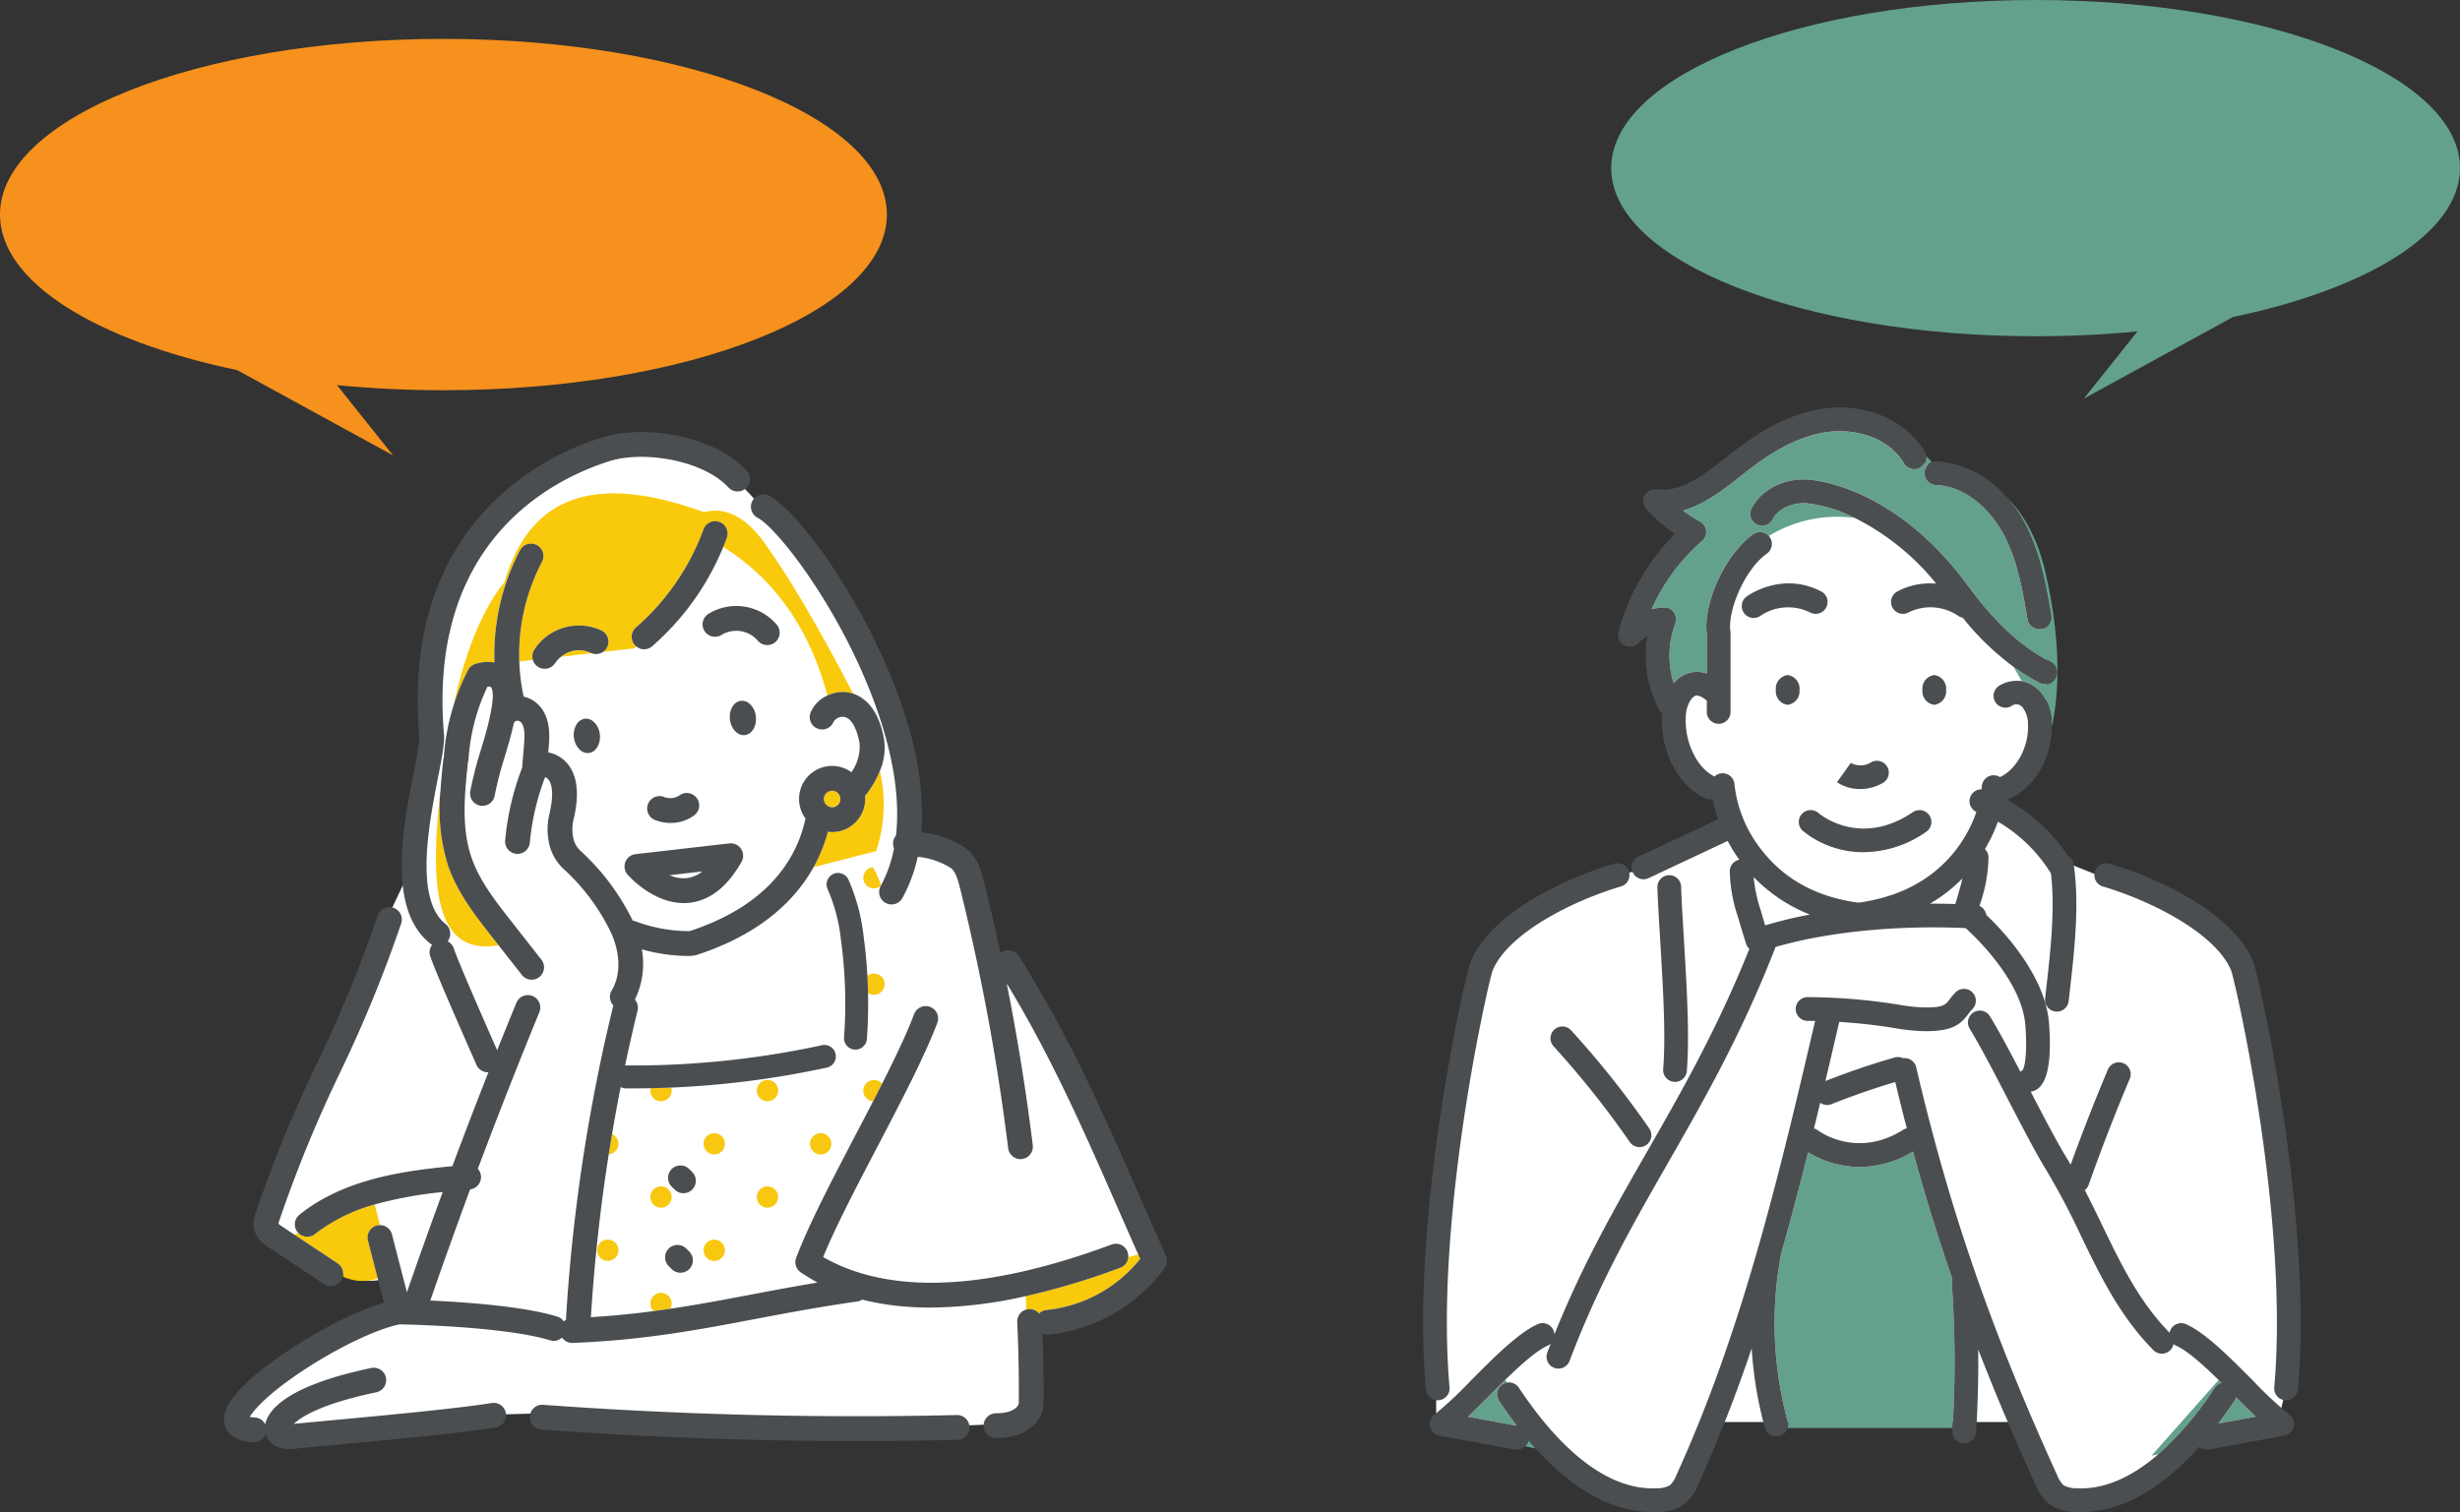
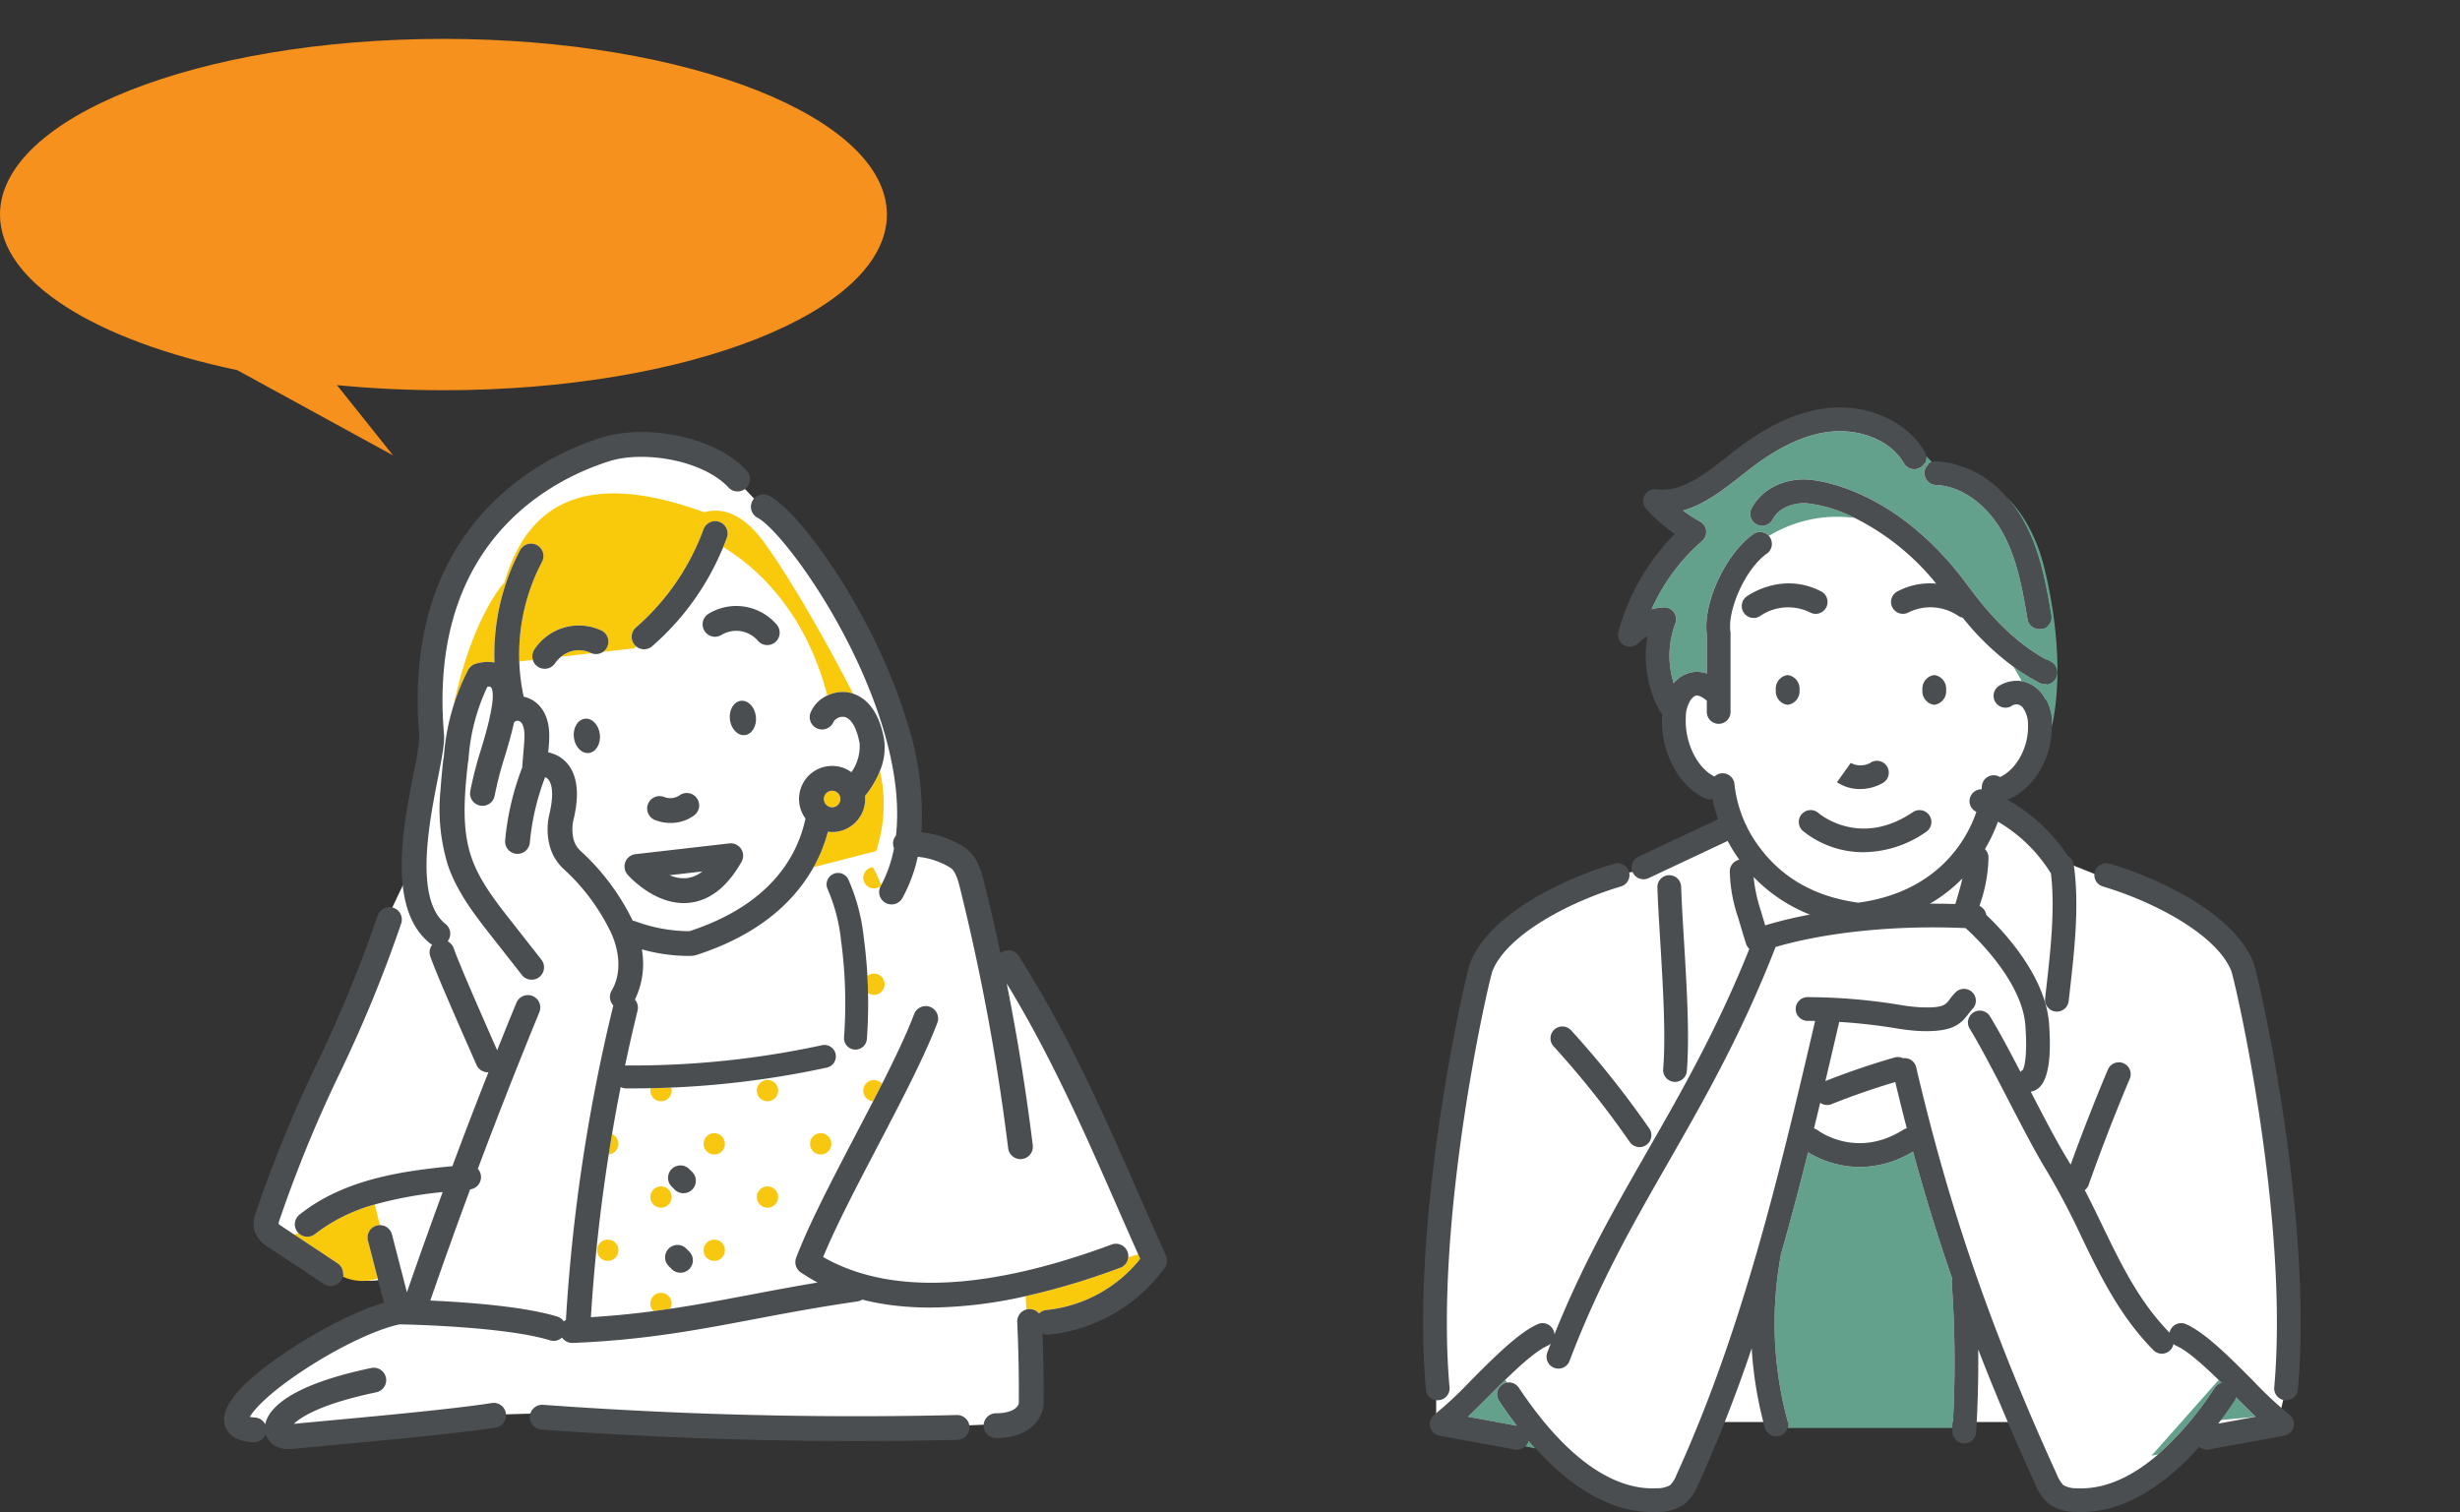
<svg xmlns="http://www.w3.org/2000/svg" width="423.175" height="260.189" viewBox="0 0 423.175 260.189">
  <rect x="0" y="0" width="423.175" height="260.189" fill="#333333" stroke="none" />
  <defs>
    <clipPath id="clip-path">
      <rect id="長方形_639" data-name="長方形 639" width="178.364" height="260.189" fill="none" />
    </clipPath>
    <clipPath id="clip-path-2">
      <rect id="長方形_640" data-name="長方形 640" width="200.757" height="242.653" fill="none" />
    </clipPath>
  </defs>
  <g id="グループ_725" data-name="グループ 725" transform="translate(-830.826 -4458.117)">
    <g id="グループ_656" data-name="グループ 656" transform="translate(1075.637 4458.117)">
      <g id="グループ_655" data-name="グループ 655" transform="translate(0 0)" clip-path="url(#clip-path)">
        <path id="パス_950" data-name="パス 950" d="M83.714,28.715s-4.425-7.148-9.529-7.148S55.805,25.31,55.805,25.31l-5.786,5.107-7.485,4.425h-3.4L43.895,39.6s-5.786,8.168-6.469,8.85-2.381,9.188-2.381,9.188l4.425-1.361-.682,8.509,2.385,5.1s-.682,7.489.679,8.85,7.83,6.806,7.83,6.806l1.02,5.786L36.065,99.164l-5.783,1.02L16.328,106.99s-5.786,4.766-7.148,6.81-3.4,12.252-3.4,12.252-4.763,27.567-4.763,33.691S.671,183.908.671,183.908v10.549l17.7,3.064s6.806,5.445,8.85,6.806,7.148,3.4,8.509,3.4a55.809,55.809,0,0,0,6.124-1.023l1.7-3.743,5.1-8.847h53.094l3.064,10.208s2.04,2.381,4.084,2.723,12.931-2.723,12.931-2.723l6.81-6.124,12.59-2.723,4.087-.682,2.04-8.509s-.679-14.974-.679-17.7-1.7-18.038-1.7-22.8-3.064-15.994-3.064-15.994L139.868,117.2l-3.743-6.124-6.806-5.107-10.211-4.084L107.2,97.123l-9.87-8.171-1.02-3.743,4.084-1.361s4.766-4.763,4.766-6.465.679-12.593.679-12.593-1.02-9.529-1.7-13.613S98.347,36.2,98.347,36.2l-9.529-5.445Z" transform="translate(1.573 50.569)" fill="#fff" />
-         <path id="パス_951" data-name="パス 951" d="M155.681,28.928C155.681,12.951,123,0,82.679,0S9.674,12.951,9.674,28.928,42.359,57.856,82.679,57.856c6.041,0,11.911-.294,17.526-.84L90.971,68.589l25.667-14.048c23.212-4.843,39.043-14.5,39.043-25.614" transform="translate(22.683 0.002)" fill="#64a18d" />
        <path id="パス_952" data-name="パス 952" d="M57.967,28.435a2.04,2.04,0,0,1-2.8-.716c-2.6-4.4-8.188-5.91-12.573-5.459s-8.984,2.572-14.031,6.489q-.627.487-1.264.99c-3.047,2.4-6.375,5.027-10.148,6.1a24.136,24.136,0,0,0,2.927,1.89,2.042,2.042,0,0,1,.358,3.335,33.826,33.826,0,0,0-8.69,11.753,10.762,10.762,0,0,1,2.067-.318,2.043,2.043,0,0,1,2.017,2.769,15.7,15.7,0,0,0-.779,8.241,15.467,15.467,0,0,0,.492,2.047,5.279,5.279,0,0,1,3.639-1.963,5.141,5.141,0,0,1,2.06.281V57.106c-.7-5.338,3.211-13.8,7.967-17.2a2.041,2.041,0,0,1,2.709.3,22.624,22.624,0,0,1,14.79-3.1,24.005,24.005,0,0,0-8.445-2.545c-2.094-.07-4.669.763-5.693,2.793a2.043,2.043,0,0,1-3.649-1.836c1.615-3.2,5.342-5.184,9.482-5.037.6.02,14.837.712,27.7,18.2,4.749,6.459,9.154,10.526,14.279,13.188a2.043,2.043,0,0,1-.94,3.856,2.063,2.063,0,0,1-.94-.231A35.87,35.87,0,0,1,74,62.711q.763,1.294,1.435,2.485a5.745,5.745,0,0,1,3.428,2.114,8.464,8.464,0,0,1,1.712,5.111c.01.2.013.4.013.6.8-3.4,2.2-12.613-1.171-26.871-1.428-6.037-3.963-10.061-6.726-12.743a22.584,22.584,0,0,1,2.876,3.987c2.789,4.913,3.863,10.369,4.883,16.473a2.044,2.044,0,0,1-1.679,2.351,1.943,1.943,0,0,1-.338.027,2.043,2.043,0,0,1-2.014-1.706c-.953-5.713-1.943-10.8-4.4-15.128-2.107-3.713-6.2-7.756-11.359-7.97a2.042,2.042,0,0,1-.672-3.937l-1.034-1.094a2.041,2.041,0,0,1-.983,2.027" transform="translate(27.55 52.016)" fill="#64a18d" />
        <path id="パス_953" data-name="パス 953" d="M48.552,81.818a2.133,2.133,0,0,1,.077-.719c-2.5-7.221-4.716-14.429-6.74-21.854a17.734,17.734,0,0,1-9.154,2.649,17.269,17.269,0,0,1-8.894-2.525c-1.468,5.88-3.017,11.76-4.693,17.613a2.106,2.106,0,0,1-.03.284,64.2,64.2,0,0,0,1.214,28.393,2.061,2.061,0,0,1-.02,1.141H48.7a191.571,191.571,0,0,0-.144-24.981" transform="translate(42.381 138.912)" fill="#64a18d" />
        <path id="パス_954" data-name="パス 954" d="M5.646,74.023c-1.157,1.164-2.284,2.3-3.338,3.308l8.4,1.545C9.7,77.562,8.68,76.144,7.65,74.6a2.041,2.041,0,0,1,1.445-3.157l-.4-.448c-1.047,1.017-2.08,2.057-3.05,3.03" transform="translate(5.412 166.458)" fill="#64a18d" />
        <path id="パス_955" data-name="パス 955" d="M5.243,75.149l1.826.361q-.617-.682-1.241-1.418a2.042,2.042,0,0,1-.585,1.057" transform="translate(12.293 173.724)" fill="#64a18d" />
        <path id="パス_956" data-name="パス 956" d="M38.619,83.79a56.284,56.284,0,0,0,9.713-11.456,2.03,2.03,0,0,1,1.187-.84l-.512-.5L37.462,84.017Z" transform="translate(87.838 166.458)" fill="#64a18d" />
-         <path id="パス_957" data-name="パス 957" d="M47.341,75.239c-1.054-1.01-2.181-2.144-3.338-3.308l-.05-.047a1.93,1.93,0,0,1-.278.625c-.933,1.4-1.863,2.7-2.779,3.917Z" transform="translate(95.889 168.547)" fill="#64a18d" />
+         <path id="パス_957" data-name="パス 957" d="M47.341,75.239c-1.054-1.01-2.181-2.144-3.338-3.308l-.05-.047c-.933,1.4-1.863,2.7-2.779,3.917Z" transform="translate(95.889 168.547)" fill="#64a18d" />
        <path id="パス_958" data-name="パス 958" d="M20.174,34.729a2.342,2.342,0,0,0-2.034,2.559,2.34,2.34,0,0,0,2.034,2.559,2.34,2.34,0,0,0,2.034-2.559,2.342,2.342,0,0,0-2.034-2.559" transform="translate(42.533 81.43)" fill="#4b4e50" />
        <path id="パス_959" data-name="パス 959" d="M27.714,34.729a2.342,2.342,0,0,0-2.034,2.559,2.34,2.34,0,0,0,2.034,2.559,2.34,2.34,0,0,0,2.034-2.559,2.342,2.342,0,0,0-2.034-2.559" transform="translate(60.212 81.43)" fill="#4b4e50" />
        <path id="パス_960" data-name="パス 960" d="M28.129,35.008a2.043,2.043,0,1,0,1.876-3.629c-6.693-3.458-12.533.709-12.78.89a2.042,2.042,0,0,0,2.408,3.3,8.532,8.532,0,0,1,8.5-.559" transform="translate(38.424 70.368)" fill="#4b4e50" />
        <path id="パス_961" data-name="パス 961" d="M48.822,42.6a11.859,11.859,0,0,0-6.629,1.314,2.043,2.043,0,1,0,1.876,3.629,8.518,8.518,0,0,1,8.5.565,2.105,2.105,0,0,0,.809.345,46.591,46.591,0,0,0,8.73,8.442,35.485,35.485,0,0,0,4.505,2.786,2.022,2.022,0,0,0,.94.231,2.043,2.043,0,0,0,.94-3.856C63.372,53.4,58.967,49.332,54.217,42.87c-12.86-17.486-27.1-18.178-27.7-18.2-4.141-.147-7.867,1.833-9.482,5.04a2.043,2.043,0,0,0,3.649,1.836c1.023-2.034,3.6-2.866,5.693-2.8A24.1,24.1,0,0,1,34.825,31.3a42.212,42.212,0,0,1,14,11.305" transform="translate(39.438 57.83)" fill="#4b4e50" />
        <path id="パス_962" data-name="パス 962" d="M25.262,44.013a7.991,7.991,0,0,0,3.913-1.05,2.043,2.043,0,0,0-1.983-3.572,3.449,3.449,0,0,1-3.565.1l.03.02-2.371,3.325a7.066,7.066,0,0,0,3.977,1.174" transform="translate(49.907 91.76)" fill="#4b4e50" />
        <path id="パス_963" data-name="パス 963" d="M14.909,80.588c.057,0,.114.007.171.007a2.044,2.044,0,0,0,2.034-1.873c.5-6.034-.033-14.867-.505-22.657-.2-3.341-.391-6.5-.475-9.064a2.043,2.043,0,1,0-4.084.134c.087,2.622.281,5.806.485,9.174.462,7.656.987,16.332.508,22.075a2.042,2.042,0,0,0,1.866,2.2" transform="translate(28.248 105.568)" fill="#4b4e50" />
        <path id="パス_964" data-name="パス 964" d="M38.938,42.028c-9.051,6.131-15.941.4-16.235.147a2.042,2.042,0,0,0-2.682,3.08A16.452,16.452,0,0,0,30.5,48.915a18.958,18.958,0,0,0,10.733-3.505,2.042,2.042,0,0,0-2.291-3.381" transform="translate(45.303 97.718)" fill="#4b4e50" />
        <path id="パス_965" data-name="パス 965" d="M2.69,136.8a2.041,2.041,0,0,0,1.853-2.214C2,106,10.831,66.532,11.918,62.97c2.452-6.218,13.148-11.9,22.072-14.559A2.041,2.041,0,1,0,32.825,44.5c-9.456,2.813-21.6,8.967-24.734,17.044C7.369,63.405-2.217,104.655.475,134.951a2.04,2.04,0,0,0,2.03,1.86,1.692,1.692,0,0,0,.184-.007" transform="translate(0 104.132)" fill="#4b4e50" />
        <path id="パス_966" data-name="パス 966" d="M7.175,53.377a2.04,2.04,0,0,0-.054,2.886A158.7,158.7,0,0,1,20.2,72.706a2.042,2.042,0,1,0,3.328-2.368A162.139,162.139,0,0,0,10.062,53.431a2.043,2.043,0,0,0-2.886-.053" transform="translate(15.358 123.816)" fill="#4b4e50" />
        <path id="パス_967" data-name="パス 967" d="M25.788,25.688a2.041,2.041,0,0,0,1.957,2.124c5.158.214,9.248,4.261,11.359,7.974,2.462,4.328,3.452,9.412,4.4,15.128a2.043,2.043,0,0,0,2.014,1.706,2.335,2.335,0,0,0,.338-.027,2.046,2.046,0,0,0,1.679-2.351c-1.02-6.107-2.094-11.563-4.883-16.473a22.611,22.611,0,0,0-2.876-3.99,17.346,17.346,0,0,0-11.867-6.047,2.067,2.067,0,0,0-.84.147,2.033,2.033,0,0,0-1.284,1.809" transform="translate(60.462 55.642)" fill="#4b4e50" />
        <path id="パス_968" data-name="パス 968" d="M37.161,44.5a2.042,2.042,0,1,0-1.167,3.913c8.92,2.659,19.62,8.345,22.072,14.559,1.084,3.559,9.917,43.029,7.375,71.62a2.041,2.041,0,0,0,1.853,2.214,1.7,1.7,0,0,0,.184.01,2.042,2.042,0,0,0,2.03-1.863c2.693-30.293-6.9-71.543-7.619-73.409C58.764,53.468,46.616,47.314,37.161,44.5" transform="translate(80.968 104.132)" fill="#4b4e50" />
        <path id="パス_969" data-name="パス 969" d="M148.154,194.224a65.783,65.783,0,0,1-6.171-5.776c-4.06-4.081-8.258-8.3-11.559-9.753a2.043,2.043,0,0,0-2.692,1.044,1.863,1.863,0,0,0-.134.428c-5.238-5.362-8.288-11.666-11.516-18.342-.983-2.037-1.987-4.111-3.07-6.191a2.009,2.009,0,0,0,.669-.92c2.161-6.111,4.535-12.235,7.051-18.2a2.041,2.041,0,1,0-3.759-1.589c-2.261,5.355-4.4,10.837-6.388,16.322q-.3-.512-.612-1.023c-1.739-2.83-4.027-7.221-6.265-11.542a.8.8,0,0,0,.094-.01c2.575-.428,3.606-4.361,3.064-11.693-.625-8.449-8.275-16.322-10.8-18.707a2.044,2.044,0,0,0-1.161-1.539c.037-.124.074-.247.11-.375a25.893,25.893,0,0,0,1.435-8.017,2.029,2.029,0,0,0-.612-1.388,27.6,27.6,0,0,0,2.234-4.716,26.192,26.192,0,0,1,9.121,8.91c.729,6.171-.084,13.362-.806,19.744l-.2,1.756a2.042,2.042,0,0,0,1.8,2.258c.077.007.154.013.227.013a2.041,2.041,0,0,0,2.027-1.816l.2-1.749c.789-6.96,1.682-14.847.669-21.747a2.039,2.039,0,0,0-1-1.472,30.069,30.069,0,0,0-10.429-9.676,1.547,1.547,0,0,0,.207-.077c4.418-1.88,7.479-7.071,7.445-12.5,0-.2,0-.4-.013-.6a8.486,8.486,0,0,0-1.712-5.111,5.745,5.745,0,0,0-3.428-2.114,5.819,5.819,0,0,0-3.78.722,2.042,2.042,0,1,0,1.937,3.6,1.4,1.4,0,0,1,2.131.408,4.759,4.759,0,0,1,.773,2.7c.184,3.8-1.923,7.75-4.816,9.074a2.012,2.012,0,0,0-.963-.308,2.039,2.039,0,0,0-2.157,1.92q-.015.236-.04.492a2.039,2.039,0,0,0-.9,3.887c-1.99,5.83-7.522,13.9-20.309,15.62-7.121-.957-12.723-4.007-16.65-9.081A22,22,0,0,1,52.753,85.83a2.042,2.042,0,0,0-3.435-1.371c-2.967-1.415-5.134-5.82-4.943-10.071A5.671,5.671,0,0,1,45.2,71.31c.385-.505.719-.759,1.023-.779.174-.013.753.03,1.769.876v1.95a2.042,2.042,0,0,0,4.084,0V59.828a1.826,1.826,0,0,0-.023-.3C51.525,56,54.475,48.854,58.332,46.1a2.044,2.044,0,0,0,.475-2.85,1.731,1.731,0,0,0-.14-.171,2.041,2.041,0,0,0-2.709-.3c-4.756,3.4-8.663,11.86-7.967,17.2v6.766a5.141,5.141,0,0,0-2.06-.281A5.279,5.279,0,0,0,42.29,68.42a15.467,15.467,0,0,1-.492-2.047,15.7,15.7,0,0,1,.779-8.241,2.043,2.043,0,0,0-2.017-2.769,10.761,10.761,0,0,0-2.067.318,33.826,33.826,0,0,1,8.69-11.753,2.042,2.042,0,0,0-.358-3.335A24.137,24.137,0,0,1,43.9,38.7c3.773-1.07,7.1-3.7,10.148-6.1q.637-.5,1.264-.99c5.047-3.917,9.639-6.04,14.031-6.492s9.971,1.064,12.573,5.462a2.041,2.041,0,0,0,3.78-1.311,1.961,1.961,0,0,0-.268-.769c-3.047-5.151-9.68-8.144-16.5-7.442-5.174.528-10.446,2.927-16.115,7.325-.428.331-.856.669-1.291,1.01-3.89,3.067-7.914,6.238-12.155,5.646a2.042,2.042,0,0,0-1.789,3.4,28.1,28.1,0,0,0,4.92,4.278,38.012,38.012,0,0,0-9.7,16.84,2.042,2.042,0,0,0,3.438,1.95,6.8,6.8,0,0,1,1.529-1.177,20.073,20.073,0,0,0,.007,6.723A19.473,19.473,0,0,0,39.849,73.1a2.007,2.007,0,0,0,.482.585c-.013.174-.03.341-.037.522-.268,6.01,2.833,11.9,7.375,13.994a1.968,1.968,0,0,0,1.308.13,25.247,25.247,0,0,0,.973,3.5,1.741,1.741,0,0,0-.268.1L36.233,98.255a2.043,2.043,0,0,0,.87,3.89,2.018,2.018,0,0,0,.87-.194l13.449-6.325c.054-.027.107-.057.157-.084a27.865,27.865,0,0,0,2,3.238,2.043,2.043,0,0,0-1.632,1.937,25.991,25.991,0,0,0,1.435,8.017c.445,1.518.886,3.007,1.361,4.505a2.01,2.01,0,0,0,.569.883c-5.589,13.924-11.653,24.513-17.53,34.778-5.726,10-11.158,19.493-16,31.547a2,2,0,0,0-.171-.709,2.043,2.043,0,0,0-2.692-1.044c-3.3,1.455-7.5,5.673-11.559,9.753a65.783,65.783,0,0,1-6.171,5.776,2.043,2.043,0,0,0,.826,3.662l12.934,2.381a2.051,2.051,0,0,0,2.368-1.6c.418.492.829.963,1.241,1.418,7.917,8.746,14.978,10.954,20.082,10.954.308,0,.609-.007.9-.023a7.913,7.913,0,0,0,4.629-1.378,8.322,8.322,0,0,0,2.341-3.341,248.822,248.822,0,0,0,9.2-23.436A67.943,67.943,0,0,0,57.967,196.5,2.044,2.044,0,0,0,59.934,198a2.014,2.014,0,0,0,.542-.074,2.038,2.038,0,0,0,1.411-1.368,2.06,2.06,0,0,0,.02-1.141,64.2,64.2,0,0,1-1.214-28.393,2.051,2.051,0,0,0,.03-.284c1.676-5.853,3.224-11.733,4.693-17.613a17.269,17.269,0,0,0,8.894,2.525A17.734,17.734,0,0,0,83.464,149c2.024,7.425,4.244,14.636,6.74,21.857a2.123,2.123,0,0,0-.077.716,191.573,191.573,0,0,1,.144,24.981c-.01.164-.017.328-.027.488a2.043,2.043,0,0,0,1.91,2.167c.043,0,.087,0,.13,0a2.042,2.042,0,0,0,2.037-1.917c.294-4.726.408-9.489.358-14.245,2.91,7.519,6.161,15.181,9.833,23.239a8.289,8.289,0,0,0,2.341,3.341,7.909,7.909,0,0,0,4.626,1.378c.294.017.6.023.9.023,5.154,0,12.309-2.254,20.322-11.221a2.043,2.043,0,0,0,1.318.485,2.017,2.017,0,0,0,.371-.033l12.934-2.381a2.043,2.043,0,0,0,.826-3.662m-9.392-2.318a2.085,2.085,0,0,0,.278-.625l.047.05c1.157,1.161,2.284,2.294,3.341,3.3l-6.449,1.187c.92-1.214,1.846-2.515,2.783-3.917M91.959,102c-.237,1.077-.552,2.154-.863,3.211-.117.4-.237.8-.355,1.191q-2.187-.065-4.372-.054A26.274,26.274,0,0,0,91.959,102m-26.236,6.218a73.214,73.214,0,0,0-7.686,1.856c-.248-.823-.5-1.649-.739-2.488a26.3,26.3,0,0,1-1.254-5.833,27.433,27.433,0,0,0,9.68,6.465M67.5,140.6a2.042,2.042,0,0,0,1.191.388,2.08,2.08,0,0,0,.756-.147c3.582-1.432,7.265-2.709,10.967-3.806q.958,4.034,1.98,7.954a2.1,2.1,0,0,0-.6.254c-7.967,5.017-14.409.318-14.7.1a2.053,2.053,0,0,0-.662-.331q.537-2.212,1.067-4.415m44.187,66.338a4.516,4.516,0,0,1-2.341-.535,5.168,5.168,0,0,1-1.12-1.8c-11.258-24.687-18.5-45.655-24.216-70.108a2.04,2.04,0,0,0-2.261-1.555,2.029,2.029,0,0,0-1.448-.127c-4.017,1.154-8.021,2.519-11.911,4.057q1.209-5.1,2.385-10.178c2.769.171,5.536.458,8.271.866.4.057.8.12,1.194.184a36.01,36.01,0,0,0,4.392.518c.395.013.766.023,1.12.023,4.622,0,5.944-1.248,7.248-2.977a7.572,7.572,0,0,1,.676-.813,2.043,2.043,0,0,0-2.89-2.89,11.553,11.553,0,0,0-1.044,1.241c-.7.923-1.117,1.482-4.957,1.335a33.825,33.825,0,0,1-3.9-.468c-.411-.067-.823-.134-1.234-.194a100.02,100.02,0,0,0-14.312-1.09h-.007a2.042,2.042,0,0,0-.01,4.084c.435,0,.866.01,1.3.017-6.1,26.219-12.509,53.247-23.828,78.075a5.168,5.168,0,0,1-1.12,1.8,4.533,4.533,0,0,1-2.341.535c-5.358.271-13.81-2.5-23.674-17.3a2.042,2.042,0,1,0-3.4,2.264c1.027,1.542,2.047,2.963,3.057,4.278l-8.4-1.549c1.057-1.01,2.184-2.144,3.341-3.3.967-.973,2-2.014,3.047-3.03,2.666-2.6,5.4-5.047,7.265-5.87a2,2,0,0,0,.582-.391c-.2.512-.4,1.023-.592,1.545a2.042,2.042,0,1,0,3.82,1.445c5.027-13.278,10.817-23.393,16.948-34.1,6.2-10.833,12.613-22.031,18.5-37.133,8.887-2.592,20.915-3.786,32.688-3.244a.946.946,0,0,0,.084.08c.094.084,9.583,8.422,10.191,16.646.4,5.462-.214,7.231-.421,7.656a2.04,2.04,0,0,0-.418.358c-1.89-3.629-3.746-7.121-5.255-9.572a2.041,2.041,0,1,0-3.479,2.137c1.816,2.957,4.231,7.616,6.562,12.121,2.368,4.572,4.816,9.3,6.713,12.382a126.41,126.41,0,0,1,5.913,11.238c3.254,6.736,6.616,13.7,12.409,19.57a2.038,2.038,0,0,0,3.458-1.054,1.927,1.927,0,0,0,.5.314c1.866.823,4.6,3.274,7.265,5.87.171.164.341.331.512.5a2.035,2.035,0,0,0-1.187.843,56.344,56.344,0,0,1-9.713,11.452c-5.656,4.9-10.466,6.024-13.961,5.843" transform="translate(0.806 49.15)" fill="#4b4e50" />
      </g>
    </g>
    <g id="グループ_658" data-name="グループ 658" transform="translate(830.825 4464.806)">
      <g id="グループ_657" data-name="グループ 657" transform="translate(0 0)" clip-path="url(#clip-path-2)">
        <path id="パス_970" data-name="パス 970" d="M17.957,155.527l20.981-53.344,3.2-6.756,3.913-22.048s-2.492-16,1.776-24.537S56.01,31.058,66.322,26.081s16.714-6.047,20.627-4.98S97.26,25.723,97.26,25.723l6.4,6.76a70.034,70.034,0,0,1,9.248,9.957c4.268,5.689,12.446,22.4,12.8,23.824s3.913,14.583,3.2,17.426a26.748,26.748,0,0,0-.709,5.693l6.4,1.776s3.2,0,3.91,2.134,3.2,15.646,3.2,15.646l4.268,2.134,21.694,43.387,2.134,6.4s-5.689,8.89-8.536,9.245-11.024,2.134-11.024,2.134l-.355,14.937s-2.492,2.488-3.2,2.488-26.316,1.067-26.316,1.067-42.321-1.422-43.388-1.422-11.379-1.421-11.379-1.421l-11.737.355L20.091,191.8l-3.555-.712-4.626-3.2s6.4-6.76,9.248-8.181,18.847-9.6,18.847-9.6l-1.776-5.335a9.665,9.665,0,0,1-4.98,0,51.645,51.645,0,0,1-8.181-3.555Z" transform="translate(27.926 48.594)" fill="#fff" />
        <path id="パス_971" data-name="パス 971" d="M76.283,0C34.153,0,0,13.533,0,30.229,0,41.845,16.543,51.93,40.8,56.99L67.617,71.67l-9.65-12.094c5.867.575,12,.88,18.316.88,42.13,0,76.283-13.533,76.283-30.226S118.413,0,76.283,0" transform="translate(0 0.002)" fill="#f6911d" />
        <path id="パス_972" data-name="パス 972" d="M33.5,54.06a1.818,1.818,0,0,0-.05.408,1.855,1.855,0,0,0,.144.712,1.867,1.867,0,0,0,.666.806,1.816,1.816,0,0,0,1.023.314,1.881,1.881,0,0,0,.712-.144,1.751,1.751,0,0,0,.311-.171,1.834,1.834,0,0,0,.5-.5,1.976,1.976,0,0,0,.167-.311,1.8,1.8,0,0,0,.144-.712,1.748,1.748,0,0,0-.084-.515c-1.174.05-2.351.084-3.529.107" transform="translate(78.428 126.504)" fill="#f7c80f" />
        <path id="パス_973" data-name="パス 973" d="M34.374,63.6a1.831,1.831,0,1,0-1.833,1.833A1.834,1.834,0,0,0,34.374,63.6" transform="translate(72.011 144.837)" fill="#f7c80f" />
        <path id="パス_974" data-name="パス 974" d="M32.975,58.02a1.834,1.834,0,0,0-1.094-1.676c-.2,1.164-.388,2.325-.572,3.492a1.829,1.829,0,0,0,1.666-1.816" transform="translate(73.411 132.11)" fill="#f7c80f" />
        <path id="パス_975" data-name="パス 975" d="M36.861,67.254a1.828,1.828,0,0,0,.251-.91,1.8,1.8,0,0,0-.144-.712,1.977,1.977,0,0,0-.167-.311,1.61,1.61,0,0,0-.224-.271,1.868,1.868,0,0,0-.582-.395,1.834,1.834,0,0,0-2.01.395,1.593,1.593,0,0,0-.221.271,1.75,1.75,0,0,0-.171.311,1.8,1.8,0,0,0-.144.712,1.805,1.805,0,0,0,.559,1.311q1.445-.191,2.853-.4" transform="translate(78.428 151.259)" fill="#f7c80f" />
        <path id="パス_976" data-name="パス 976" d="M42.444,54.679a1.876,1.876,0,0,0-.391-.582,1.829,1.829,0,0,0-2.592,0,1.876,1.876,0,0,0-.391.582,1.836,1.836,0,0,0,0,1.425,1.831,1.831,0,0,0,3.375,0,1.836,1.836,0,0,0,0-1.425" transform="translate(91.268 125.58)" fill="#f7c80f" />
        <path id="パス_977" data-name="パス 977" d="M44.72,51.44a1.905,1.905,0,0,0,.646.271,1.857,1.857,0,0,0,.736,0,1.791,1.791,0,0,0,.656-.278,1.734,1.734,0,0,0,.271-.221,1.83,1.83,0,0,0,.538-1.3,1.814,1.814,0,0,0-.538-1.294,1.753,1.753,0,0,0-.271-.224,1.785,1.785,0,0,0-.656-.274,1.858,1.858,0,0,0-.736,0,1.765,1.765,0,0,0-.753.358c.054.983.087,1.973.107,2.96" transform="translate(104.605 112.746)" fill="#f7c80f" />
        <path id="パス_978" data-name="パス 978" d="M40.755,59.035a1.831,1.831,0,1,0,1.833,1.833,1.833,1.833,0,0,0-1.833-1.833" transform="translate(91.268 138.42)" fill="#f7c80f" />
        <path id="パス_979" data-name="パス 979" d="M36.8,61.891a1.839,1.839,0,0,0,0-2.047,1.844,1.844,0,0,0-.806-.666,1.8,1.8,0,0,0-.712-.144,1.831,1.831,0,1,0,0,3.662,1.8,1.8,0,0,0,.712-.144,1.837,1.837,0,0,0,.806-.662" transform="translate(78.428 138.42)" fill="#f7c80f" />
        <path id="パス_980" data-name="パス 980" d="M38.018,61.773a1.831,1.831,0,1,0,1.83,1.833,1.831,1.831,0,0,0-1.83-1.833" transform="translate(84.851 144.84)" fill="#f7c80f" />
        <path id="パス_981" data-name="パス 981" d="M38.018,56.3a1.831,1.831,0,1,0,1.83,1.833,1.831,1.831,0,0,0-1.83-1.833" transform="translate(84.851 132)" fill="#f7c80f" />
        <path id="パス_982" data-name="パス 982" d="M41.662,58.13a1.831,1.831,0,1,0,1.83-1.833,1.831,1.831,0,0,0-1.83,1.833" transform="translate(97.686 132)" fill="#f7c80f" />
        <path id="パス_983" data-name="パス 983" d="M47.46,45.728a15.794,15.794,0,0,0-1.415-3.114,1.724,1.724,0,0,0-.184.02,1.847,1.847,0,0,0-.926.5,1.916,1.916,0,0,0-.391.582,1.824,1.824,0,0,0-.144.716,1.933,1.933,0,0,0,.037.368,1.834,1.834,0,0,0,1.425,1.425,1.905,1.905,0,0,0,.368.037,1.94,1.94,0,0,0,.371-.037,1.853,1.853,0,0,0,.652-.274,1.548,1.548,0,0,0,.161-.134l.047-.087" transform="translate(104.105 99.918)" fill="#f7c80f" />
        <path id="パス_984" data-name="パス 984" d="M47.628,54.219c-.033-.04-.064-.084-.1-.12a1.722,1.722,0,0,0-.271-.224A1.816,1.816,0,0,0,46.6,53.6a1.905,1.905,0,0,0-.368-.037,1.94,1.94,0,0,0-.371.037,1.817,1.817,0,0,0-.923.5,1.793,1.793,0,0,0-.395.582,1.855,1.855,0,0,0-.144.712,1.881,1.881,0,0,0,.144.712,1.844,1.844,0,0,0,.666.806,1.794,1.794,0,0,0,.652.274,1.4,1.4,0,0,0,.237.023q.778-1.51,1.529-2.99" transform="translate(104.105 125.583)" fill="#f7c80f" />
        <path id="パス_985" data-name="パス 985" d="M28.858,32.565l5.245-.6a.783.783,0,0,1-.08-.03,4.742,4.742,0,0,0-5.164.632" transform="translate(67.664 73.744)" fill="#f9c90b" />
        <path id="パス_986" data-name="パス 986" d="M50.693,41.965a5.692,5.692,0,0,1-5.014,6.174,6.089,6.089,0,0,1-.652.037,5.738,5.738,0,0,1-.722-.05,26.239,26.239,0,0,1-2.458,6.081L52.6,51.444a25.586,25.586,0,0,0,.649-13.78,16.75,16.75,0,0,1-2.552,4.3" transform="translate(98.117 88.312)" fill="#f9c90b" />
-         <path id="パス_987" data-name="パス 987" d="M24.5,51.672A32.727,32.727,0,0,1,23.2,38.628c-1.94,17-.843,28.624,9.991,26.767l-1.214-1.549C29.228,60.338,26.1,56.365,24.5,51.672" transform="translate(52.577 90.572)" fill="#f9c90b" />
        <path id="パス_988" data-name="パス 988" d="M27.161,52.685a7.2,7.2,0,0,1,3.2-.214,38.518,38.518,0,0,1,4.422-19.349,2.134,2.134,0,0,1,3.766,2.007,34.187,34.187,0,0,0-3.92,17.178l2.335-.268a2.14,2.14,0,0,1,.251-1.786,9.155,9.155,0,0,1,11.462-3.318,2.134,2.134,0,0,1,1.11,2.806,2.106,2.106,0,0,1-.759.913l5.358-.612c.114-.1.234-.207.358-.328a1.989,1.989,0,0,1-.258-.248,2.137,2.137,0,0,1,.207-3.01A41.183,41.183,0,0,0,66.311,29.6a2.134,2.134,0,1,1,4.007,1.468q-.286.773-.6,1.539C75.76,36.329,83.887,43.818,87.627,58.17a6.219,6.219,0,0,1,3.141-.592,5.818,5.818,0,0,1,1.288.268c-2.776-5.385-9.211-17.483-15.115-25.767-4.034-5.663-7.81-6.224-10.516-5.448-21.3-7.783-30.594-.722-34.37,12.1-1.395,1.6-5.8,7.515-8.726,21.115a38.148,38.148,0,0,1,2.492-6.084,2.147,2.147,0,0,1,1.341-1.08" transform="translate(54.698 54.825)" fill="#f9c90b" />
        <path id="パス_989" data-name="パス 989" d="M29.294,63.6a2.353,2.353,0,0,1,.525-.067l-.89-3.565a29.488,29.488,0,0,0-10.285,5.091,2.136,2.136,0,0,1-1.335.468,2.11,2.11,0,0,1-1.542-.666l-.612.338,7.4,4.907a2.134,2.134,0,0,1,.893,2.281,8.153,8.153,0,0,0,5.994.311l-1.676-6.5a2.133,2.133,0,0,1,1.532-2.6" transform="translate(35.537 140.596)" fill="#f9c90b" />
        <path id="パス_990" data-name="パス 990" d="M55.06,72.679a2.11,2.11,0,0,1,1.217-.592,23.746,23.746,0,0,0,16.185-8.8c-.114-.251-.224-.5-.334-.753L70.409,63a2.123,2.123,0,0,1-1.381,1.823,124.1,124.1,0,0,1-16.279,4.887L52.886,72a2.2,2.2,0,0,1,.452-.074,2.1,2.1,0,0,1,1.723.749" transform="translate(123.681 146.633)" fill="#f9c90b" />
        <line id="線_26" data-name="線 26" y1="0.007" x2="0.017" transform="translate(131.202 144.726)" fill="none" stroke="#fdf6bf" stroke-linecap="round" stroke-linejoin="round" stroke-width="0" />
        <path id="パス_991" data-name="パス 991" d="M34.007,37.675c-.187-1.629-1.341-2.836-2.575-2.692s-2.087,1.575-1.9,3.208,1.341,2.833,2.575,2.692,2.087-1.579,1.9-3.208" transform="translate(69.184 81.996)" fill="#4b4e50" />
        <path id="パス_992" data-name="パス 992" d="M39.457,34.061c-1.238.14-2.087,1.579-1.9,3.208S38.9,40.1,40.133,39.961s2.087-1.579,1.9-3.208-1.341-2.833-2.575-2.692" transform="translate(88 79.837)" fill="#4b4e50" />
        <path id="パス_993" data-name="パス 993" d="M39.391,34.153a4.91,4.91,0,0,1,6.328,1.08,2.134,2.134,0,0,0,3.2-2.82A9.151,9.151,0,0,0,37.14,30.528a2.134,2.134,0,0,0,2.251,3.626" transform="translate(84.721 68.41)" fill="#4b4e50" />
        <path id="パス_994" data-name="パス 994" d="M28.348,37.3a2.131,2.131,0,0,0,2.947-.622,5.426,5.426,0,0,1,1.03-1.107,4.742,4.742,0,0,1,5.164-.632.785.785,0,0,0,.08.03,2.133,2.133,0,0,0,1.616-3.947,9.155,9.155,0,0,0-11.462,3.318,2.135,2.135,0,0,0-.251,1.789,2.106,2.106,0,0,0,.876,1.171" transform="translate(64.194 70.743)" fill="#4b4e50" />
        <path id="パス_995" data-name="パス 995" d="M34.576,43.424a7.165,7.165,0,0,0,2.733.525,6.741,6.741,0,0,0,4.05-1.3,2.133,2.133,0,0,0-2.535-3.432,2.869,2.869,0,0,1-2.579.284,2.133,2.133,0,0,0-1.669,3.927" transform="translate(78.051 90.963)" fill="#4b4e50" />
        <path id="パス_996" data-name="パス 996" d="M36.022,46.3A45.467,45.467,0,0,0,48.241,29.229c.207-.512.411-1.023.6-1.539a2.134,2.134,0,1,0-4.007-1.468A41.183,41.183,0,0,1,33.219,43.083a2.137,2.137,0,0,0-.207,3.01,1.989,1.989,0,0,0,.258.248,2.123,2.123,0,0,0,2.753-.037" transform="translate(76.176 58.199)" fill="#4b4e50" />
        <path id="パス_997" data-name="パス 997" d="M27.514,105.965l-7.4-4.907L17.978,99.64a5.582,5.582,0,0,1-.659-.492,5.493,5.493,0,0,1,.177-.605A226.294,226.294,0,0,1,27.878,73.23,230.176,230.176,0,0,0,38.441,47.476a2.133,2.133,0,0,0-4.047-1.351A226.882,226.882,0,0,1,24.009,71.437,230.177,230.177,0,0,0,13.446,97.191a5.3,5.3,0,0,0-.281,3.06A5.282,5.282,0,0,0,15.62,103.2l9.536,6.325a2.133,2.133,0,0,0,2.358-3.555" transform="translate(30.574 104.729)" fill="#4b4e50" />
        <path id="パス_998" data-name="パス 998" d="M44.681,38.988a1.418,1.418,0,0,0-.883-.308,1.388,1.388,0,0,0-.164.01,1.419,1.419,0,1,0,1.047.3" transform="translate(99.353 90.694)" fill="#f9c90b" />
        <path id="パス_999" data-name="パス 999" d="M35.343,66.2a2.134,2.134,0,1,0,3.02-3.017l-.512-.512a2.134,2.134,0,1,0-3.02,3.017Z" transform="translate(80.204 145.483)" fill="#4b4e50" />
        <path id="パス_1000" data-name="パス 1000" d="M38,58.58a2.134,2.134,0,0,0-3.017,3.02l.512.512a2.134,2.134,0,1,0,3.017-3.02Z" transform="translate(80.563 135.889)" fill="#4b4e50" />
        <path id="パス_1001" data-name="パス 1001" d="M27.255,72.247a2.134,2.134,0,0,0,1.973,2.284c17.951,1.314,36.106,1.977,54.181,1.977q8.69,0,17.352-.207a2.133,2.133,0,1,0-.1-4.264C77.035,72.592,53.106,72,29.54,70.274a2.137,2.137,0,0,0-2.284,1.973" transform="translate(63.892 164.759)" fill="#4b4e50" />
        <path id="パス_1002" data-name="パス 1002" d="M52.249,44.572a2.135,2.135,0,0,0-2.1-3.174L34.011,43.25a2.134,2.134,0,0,0-1.368,3.519c.184.211,4.328,4.9,9.67,4.9.3,0,.6-.013.9-.043,3.545-.358,6.586-2.729,9.034-7.054M42.8,47.378a6,6,0,0,1-2.923-.505l5.622-.646a5.29,5.29,0,0,1-2.7,1.151" transform="translate(75.311 97.034)" fill="#4b4e50" />
        <path id="パス_1003" data-name="パス 1003" d="M165.694,164.027a2.132,2.132,0,0,0,1.381-1.823,2.2,2.2,0,0,0-.124-.92,2.134,2.134,0,0,0-2.743-1.258c-21.5,7.98-38.183,8.7-49.622,2.154,2.2-5.355,5.853-12.328,9.392-19.095,3.97-7.592,8.074-15.442,10.248-21.2a2.132,2.132,0,1,0-3.99-1.505c-1.271,3.361-3.268,7.546-5.519,11.994q-.753,1.48-1.532,2.99c-.98,1.9-1.99,3.833-2.99,5.743-3.97,7.592-8.074,15.442-10.252,21.2a2.138,2.138,0,0,0,.829,2.539c.662.431,1.6,1.047,2.856,1.719-4.151.692-7.974,1.415-11.707,2.124-4.549.86-8.981,1.7-13.65,2.395-.94.137-1.89.274-2.853.4-3.392.448-6.947.809-10.783,1.044.582-9.365,1.605-18.724,3.067-28.012q.276-1.746.569-3.492.687-4.059,1.485-8.1a1.988,1.988,0,0,0,.92.237c.391,0,.779,0,1.167,0,1.023,0,2.044-.013,3.067-.033,1.177-.023,2.355-.057,3.529-.107a157.545,157.545,0,0,0,26.781-3.438,1.971,1.971,0,1,0-.836-3.853,154.045,154.045,0,0,1-33.678,3.485h-.013c-.064,0-.124.007-.181.01q1-4.741,2.147-9.445a2.13,2.13,0,0,0-.455-1.9,14.043,14.043,0,0,0,1.194-8.639,30.5,30.5,0,0,0,7.984,1.131c.117,0,.224,0,.331,0a2,2,0,0,0,.428-.047,2.154,2.154,0,0,0,.592-.1c8.449-2.723,14.784-7.067,18.831-12.921.512-.739.97-1.482,1.385-2.221a26.331,26.331,0,0,0,2.455-6.084,5.173,5.173,0,0,0,.722.054,6.087,6.087,0,0,0,.652-.037,5.694,5.694,0,0,0,5.014-6.174,16.75,16.75,0,0,0,2.552-4.3,10.2,10.2,0,0,0,.709-5.539c-.98-5.362-3.512-7.171-5.318-7.766a5.818,5.818,0,0,0-1.288-.268,6.219,6.219,0,0,0-3.141.592,5.579,5.579,0,0,0-2.913,3.01,2.133,2.133,0,0,0,4.007,1.462,1.9,1.9,0,0,1,1.692-.809c1.228.11,2.261,1.809,2.763,4.545a7.677,7.677,0,0,1-1.408,4.98,5.682,5.682,0,0,0-7.9,7.977c-1.335,6.295-5.877,14.79-19.955,19.382a27.005,27.005,0,0,1-9.295-1.692,2.124,2.124,0,0,0-.468-.114c-.107-.221-.211-.442-.328-.659a40.059,40.059,0,0,0-8.459-11.181A4.227,4.227,0,0,1,71.581,90a7.629,7.629,0,0,1,.181-3.555c.077-.395.157-.8.224-1.211,1.291-7.7-2.937-9.439-4.265-9.787a4.287,4.287,0,0,0-.421-.09l.07-.846c.151-1.806.4-4.826-1.478-7.057a5.166,5.166,0,0,0-2.82-1.7,33.448,33.448,0,0,1-.756-6.047,34.187,34.187,0,0,1,3.92-17.178,2.134,2.134,0,0,0-3.766-2.007,38.483,38.483,0,0,0-4.422,19.349,7.2,7.2,0,0,0-3.2.214,2.139,2.139,0,0,0-1.341,1.08,37.84,37.84,0,0,0-2.492,6.084,38.27,38.27,0,0,0-1.682,8.947,2.245,2.245,0,0,0-.094.431c-.191,1.763-.361,3.472-.472,5.147a32.721,32.721,0,0,0,1.291,13.044c1.612,4.693,4.733,8.669,7.485,12.175l1.217,1.549,4,5.1a2.133,2.133,0,0,0,3.358-2.632L60.9,104.357c-2.669-3.4-5.428-6.917-6.806-10.927-1.679-4.9-1.271-10.3-.612-16.345v-.043a1.951,1.951,0,0,0,.1-.525,34.239,34.239,0,0,1,3.254-12.476.977.977,0,0,1,.6.077c.067.064.639.7.064,3.846l-.03.161q-.065.361-.14.722a2.264,2.264,0,0,0-.117.549c-.395,1.809-.926,3.585-1.482,5.445a64.892,64.892,0,0,0-1.85,7.188,2.134,2.134,0,0,0,1.723,2.478,2.087,2.087,0,0,0,.378.033,2.134,2.134,0,0,0,2.1-1.759,61.3,61.3,0,0,1,1.739-6.716c.562-1.876,1.137-3.806,1.572-5.8A.757.757,0,0,1,61.9,69.9a.874.874,0,0,1,.732.3c.686.813.615,2.4.488,3.953l-.284,3.412a2.276,2.276,0,0,0,0,.338,46.473,46.473,0,0,0-2.957,12.633,2.133,2.133,0,1,0,4.258.274,41.961,41.961,0,0,1,2.622-11.2,1.31,1.31,0,0,1,.438.278c.355.334,1.114,1.458.582,4.642-.064.371-.134.736-.2,1.1a11.335,11.335,0,0,0-.1,5.539A8.442,8.442,0,0,0,70.2,95.641a35.939,35.939,0,0,1,7.539,10c1.552,2.933,2.488,7.281.465,10.69a2.134,2.134,0,0,0,.288,2.555,304.981,304.981,0,0,0-8.154,54.1,2.32,2.32,0,0,0-.358.268,2.144,2.144,0,0,0-1.124-.826c-5.726-1.769-15.67-2.482-21.848-2.763q3.311-9.567,6.853-19.128a2.129,2.129,0,0,0,1.863-2.3,2.108,2.108,0,0,0-.542-1.234c3.4-9.054,6.934-18.065,10.586-26.948a2.134,2.134,0,0,0-3.947-1.626Q60.142,122.5,58.51,126.6c-3.408-7.733-6.492-14.794-7.485-17.57a2.106,2.106,0,0,0-1.034-1.177,2.134,2.134,0,0,0-.358-2.977c-5.4-4.288-2.833-17.379-1.3-25.2.672-3.435,1.161-5.913,1.03-7.452-2.85-33.454,18.985-44.016,28.5-47,5.793-1.82,15.988-.231,20.443,4.542a2.132,2.132,0,0,0,3.117-2.91c-5.74-6.154-17.7-7.944-24.838-5.7a46.3,46.3,0,0,0-19.316,11.67C47.786,42.558,43.692,55.936,45.111,72.59a38.936,38.936,0,0,1-.963,6.268c-1.833,9.342-4.6,23.46,2.83,29.363a2.1,2.1,0,0,0,.355.224,2.126,2.126,0,0,0-.324,2.024c1.07,3,4.368,10.532,7.944,18.647a2.133,2.133,0,0,0,1.953,1.274.88.88,0,0,0,.1-.007q-3.176,8.042-6.2,16.161c-8.623.826-18.684,2.241-26.3,8.345a2.131,2.131,0,0,0-.331,3,1.635,1.635,0,0,0,.124.137,2.13,2.13,0,0,0,2.876.194,29.5,29.5,0,0,1,10.288-5.087A67.777,67.777,0,0,1,49.138,151q-3.166,8.614-6.154,17.245l-2.569-9.954a2.137,2.137,0,0,0-2.077-1.6,2.038,2.038,0,0,0-.525.067,2.133,2.133,0,0,0-1.532,2.6l1.676,6.5,1.084,4.191c-5.208,1.515-11.589,5.014-16.185,8.044-7.723,5.091-11.533,9.225-11.325,12.285.07,1.03.7,3.448,5.054,3.672.037,0,.074,0,.11,0a2.132,2.132,0,0,0,1.99-1.371,3.656,3.656,0,0,0,2.268,2.271,4.907,4.907,0,0,0,1.689.274,10.306,10.306,0,0,0,1.064-.067c1.917-.191,4.375-.418,7.118-.676,8.907-.829,21.105-1.967,27.417-2.967a2.133,2.133,0,1,0-.666-4.214c-6.178.98-18.3,2.107-27.146,2.933-2.639.244-5.014.468-6.9.652,1.311-1.248,4.846-3.478,14.195-5.435a2.134,2.134,0,0,0-.876-4.178c-14.55,3.047-17.737,7.231-18.242,9.69a2.122,2.122,0,0,0-1.8-1.177,5.9,5.9,0,0,1-.84-.1c.686-1.271,3.428-4.264,9.67-8.318,5.913-3.84,12.195-6.8,16.1-7.606,2.084.04,18.369.431,25.855,2.746a2.122,2.122,0,0,0,2.074-.472,2.135,2.135,0,0,0,1.756.923l.084,0c12.235-.482,21.453-2.231,31.216-4.081,5.472-1.037,11.128-2.107,17.724-3.05a2.157,2.157,0,0,0,.86-.324,42.531,42.531,0,0,0,5.586,1.023,52.48,52.48,0,0,0,6.124.348,76.331,76.331,0,0,0,16.4-1.963,124.251,124.251,0,0,0,16.279-4.887M117.547,83.206h0a1.422,1.422,0,1,1-1.575-1.251,1.391,1.391,0,0,1,.164-.01,1.42,1.42,0,0,1,1.411,1.261" transform="translate(27.015 47.429)" fill="#4b4e50" />
        <path id="パス_1004" data-name="パス 1004" d="M109.992,154.419c-1.505-3.355-2.973-6.7-4.395-9.94-6.3-14.365-12.258-27.931-20.9-41.615a2.133,2.133,0,0,0-2.943-.662,1.663,1.663,0,0,0-.227.167q-1.309-6.121-2.81-12.178c-.448-1.809-1.127-4.542-3.438-6.071a17.12,17.12,0,0,0-7.352-2.549,51.553,51.553,0,0,0-2.422-18.831C60.173,44.827,47.426,26.7,41.767,23.688a2.134,2.134,0,1,0-2.007,3.766C43.566,29.478,56.009,45.8,61.417,63.962c2.024,6.79,2.729,12.924,2.134,18.168a2.118,2.118,0,0,0-.338,2.187,22.288,22.288,0,0,1-2.224,6.375l-.047.087-.02.043a2.133,2.133,0,1,0,3.739,2.054A26.547,26.547,0,0,0,67.3,85.789a13.025,13.025,0,0,1,5.629,1.89c.853.565,1.268,2,1.652,3.539a378.484,378.484,0,0,1,8.268,44.712,2.135,2.135,0,0,0,2.114,1.876,2.387,2.387,0,0,0,.264-.017,2.133,2.133,0,0,0,1.856-2.378c-1.144-9.292-2.642-18.6-4.479-27.824,7.673,12.6,13.228,25.256,19.088,38.608,1.147,2.619,2.331,5.308,3.539,8.021.11.251.221.5.334.756a23.739,23.739,0,0,1-16.185,8.8,2.11,2.11,0,0,0-1.217.592,2.1,2.1,0,0,0-1.723-.749,2.2,2.2,0,0,0-.452.07,2.133,2.133,0,0,0-1.579,2.164c.217,4.622.311,9.318.274,13.937-.04.488-.819,1.749-3.923,1.749a2.134,2.134,0,1,0,0,4.268c5.974,0,8.171-3.569,8.188-5.967.033-3.99-.033-8.021-.191-12.021a2.121,2.121,0,0,0,.893.207,1.926,1.926,0,0,0,.274-.02,28.316,28.316,0,0,0,19.8-11.4,2.132,2.132,0,0,0,.264-2.184" transform="translate(90.577 54.953)" fill="#4b4e50" />
        <path id="パス_1005" data-name="パス 1005" d="M43.636,43.1a1.966,1.966,0,0,0-.93,2.626,29.721,29.721,0,0,1,2.281,8.71,80.4,80.4,0,0,1,.528,16.754,1.973,1.973,0,0,0,1.823,2.11c.047,0,.1,0,.144,0a1.968,1.968,0,0,0,1.963-1.826c.194-2.629.254-5.271.2-7.907-.02-.99-.054-1.977-.11-2.963q-.186-3.366-.642-6.706a33.226,33.226,0,0,0-2.632-9.87,1.971,1.971,0,0,0-2.626-.93" transform="translate(99.679 100.613)" fill="#4b4e50" />
      </g>
    </g>
  </g>
</svg>